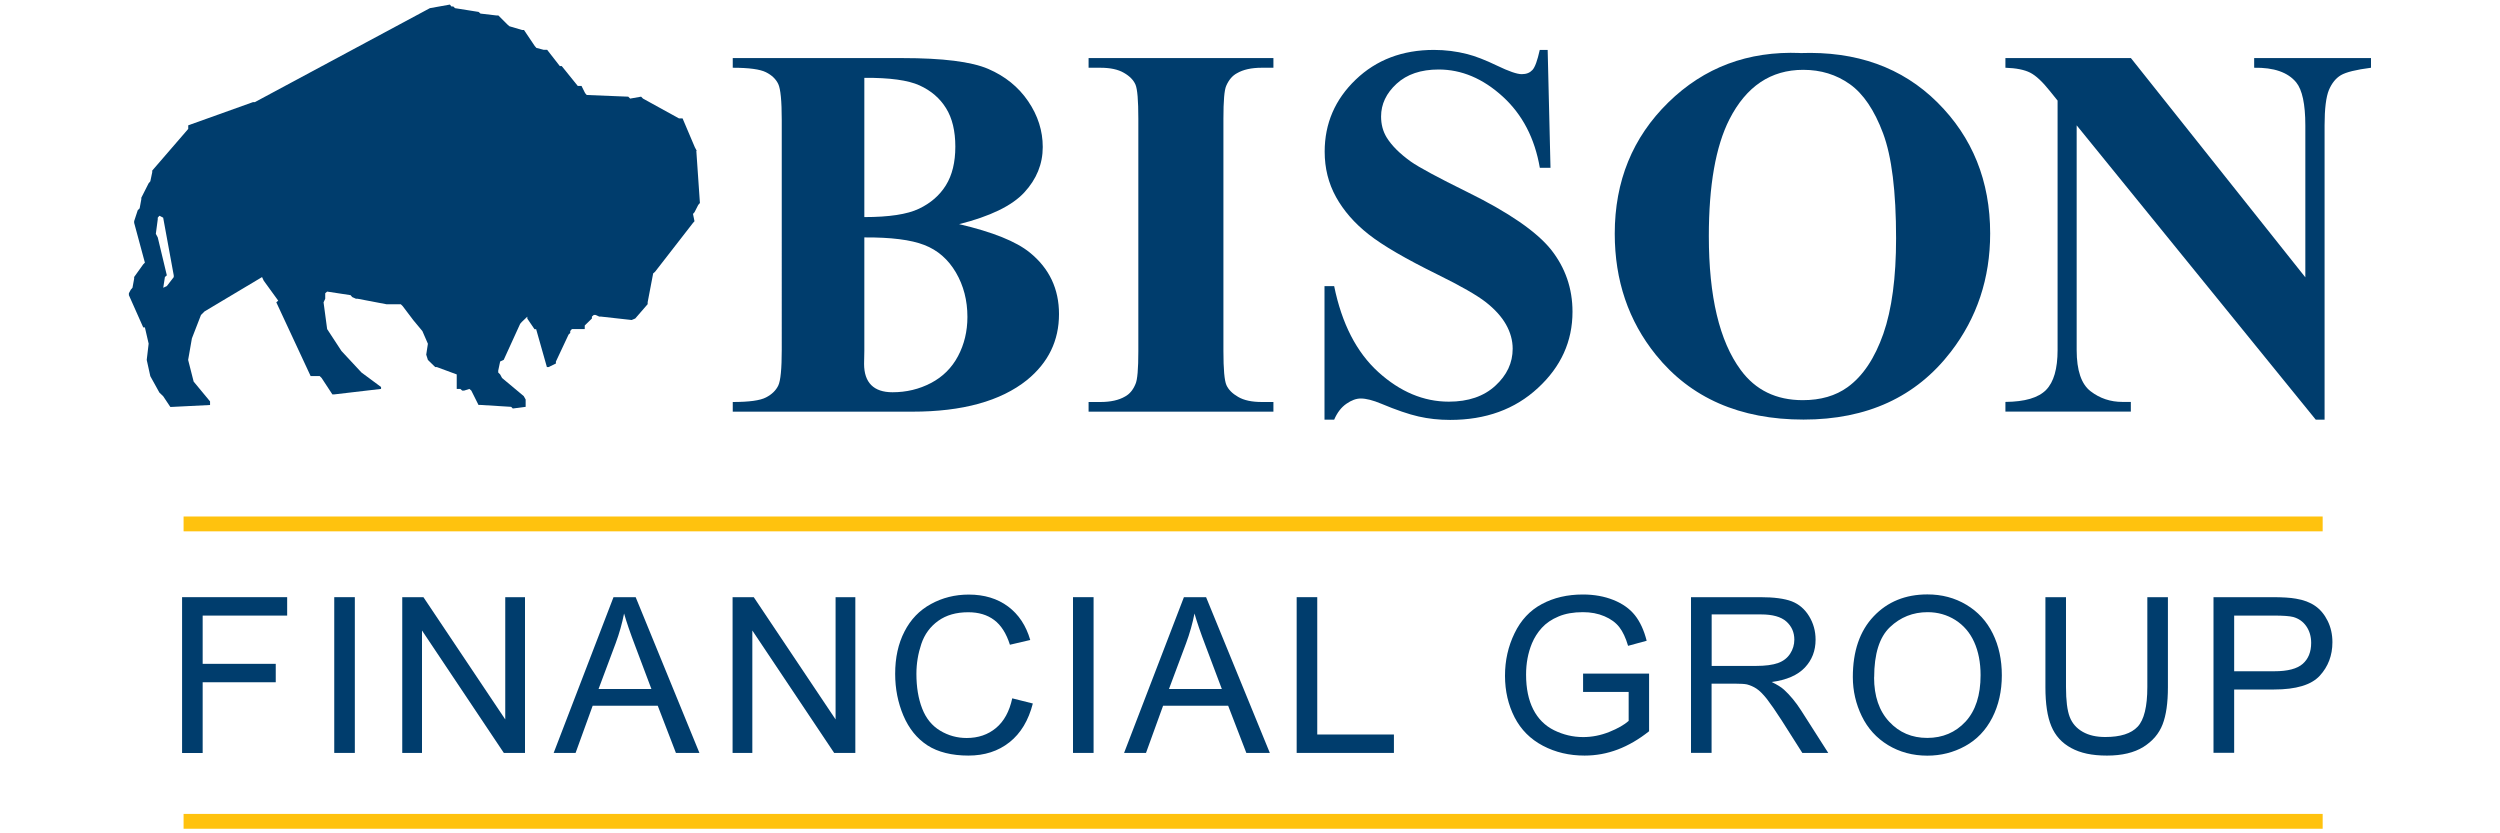
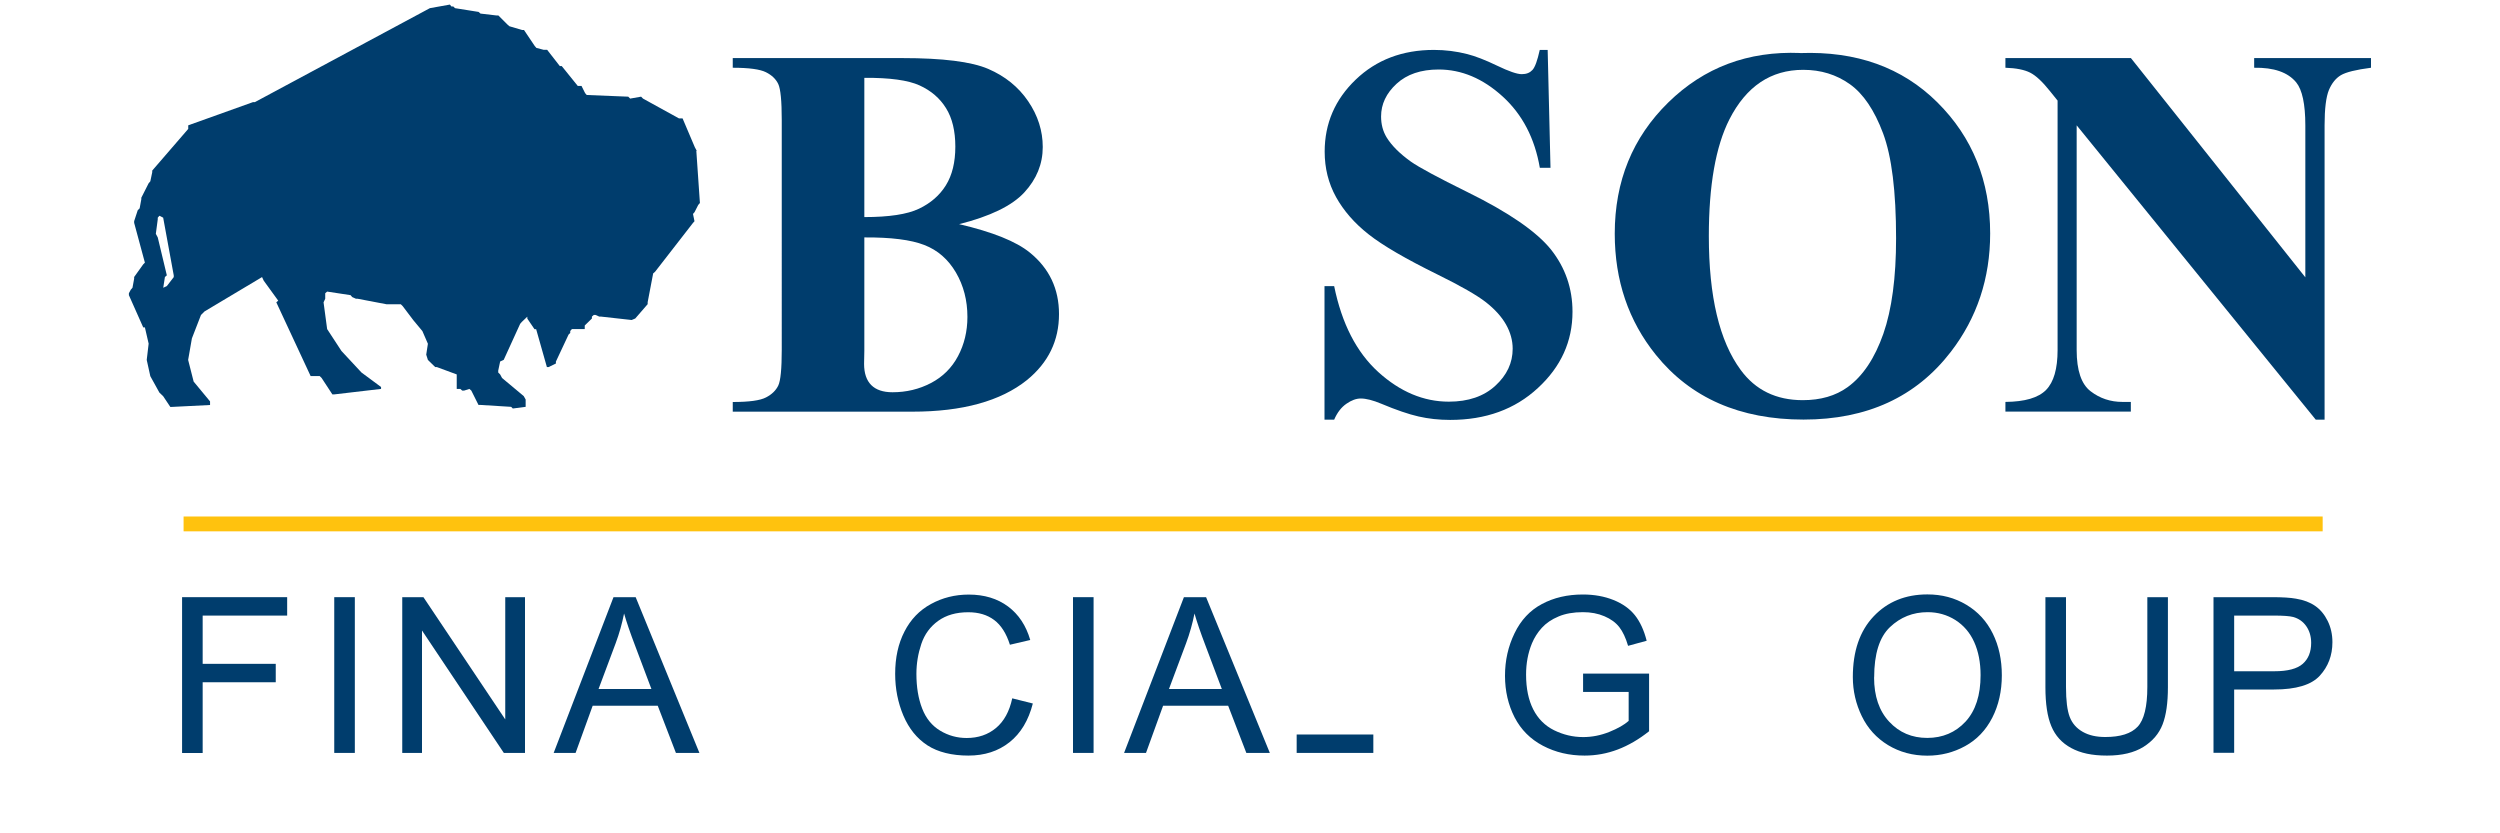
<svg xmlns="http://www.w3.org/2000/svg" data-name="Layer 1" id="Layer_1" viewBox="0 0 300 100">
  <defs>
    <style>
      .cls-1 {
        fill: none;
        stroke: #ffc20e;
        stroke-width: 1.78px;
      }

      .cls-2 {
        fill-rule: evenodd;
      }

      .cls-2, .cls-3 {
        fill: #003d6d;
      }
    </style>
  </defs>
  <path class="cls-2" d="M83.61,18.1l-.23-.43-1.47-3.46h-.43l-4.32-2.38-.23-.23-1.31.23-.23-.23-4.98-.2-.2-.23-.43-.86h-.45l-1.92-2.38h-.23l-1.52-1.95h-.41l-.88-.23-.2-.23-1.29-1.92h-.23l-1.52-.45-.23-.2-1.09-1.09h-.2l-1.95-.23-.23-.2-2.83-.45-.2-.2h-.23l-.18-.23-2.4.43-.43.23-20.58,11.05h-.23l-7.76,2.78v.43l-4.32,5v.2l-.23,1.09-.2.23-.88,1.74v.18l-.2,1.09-.23.23-.43,1.31v.2l1.29,4.78-.2.2-1.09,1.52v.2l-.2,1.09-.2.23-.23.43v.23l1.72,3.87h.2l.45,1.95-.23,1.95.43,1.95,1.09,1.97.45.43.86,1.29h.2l4.57-.23v-.43l-1.97-2.38-.66-2.6.45-2.58,1.09-2.81.43-.43,6.9-4.12.2.43,1.74,2.4-.23.2,4.12,8.85h1.09l.23.23,1.29,1.97h.2l5.64-.66v-.23l-2.35-1.74-2.4-2.58-1.72-2.63-.43-3.21.2-.43v-.66l.23-.2,2.81.43.2.23.45.2h.2l3.46.66h1.72l.23.23,1.27,1.68,1.09,1.31.66,1.52-.2,1.31.2.63.88.86h.2l2.38.88v1.74h.43l.23.2h.23l.63-.2.23.2.86,1.72h.23l3.69.23.2.2,1.54-.2v-.88l-.23-.41-2.6-2.17-.23-.43-.23-.23v-.23l.23-1.09.43-.2,1.97-4.32.2-.23.66-.63v.23l.86,1.27h.2l1.29,4.55h.2l.88-.43v-.23l1.52-3.24.2-.2v-.23l.2-.23h1.54v-.43l.86-.84v-.23l.23-.2h.2l.45.2h.2l3.69.41.43-.18,1.49-1.72v-.23l.66-3.46.23-.2,4.55-5.86.18-.2-.18-.88.18-.2.45-.88.2-.23-.43-6.25ZM20.86,33.24l-.84,1.09-.43.2.2-1.29.23-.2-1.09-4.55-.23-.43.23-1.74v-.2l.2-.23.45.23,1.27,6.93v.2Z" />
  <line class="cls-1" x1="22.03" x2="278.72" y1="62.87" y2="62.87" />
-   <line class="cls-1" x1="22.03" x2="278.72" y1="98.56" y2="98.56" />
  <g>
    <path class="cls-3" d="M115.1,26.9c4.03.94,6.85,2.08,8.48,3.41,2.34,1.9,3.5,4.36,3.5,7.38,0,3.19-1.28,5.83-3.85,7.92-3.15,2.52-7.73,3.79-13.74,3.79h-21.56v-1.16c1.96,0,3.29-.18,3.99-.55.7-.36,1.19-.84,1.47-1.42.28-.58.42-2.02.42-4.32V14.41c0-2.29-.14-3.74-.42-4.33-.28-.59-.78-1.07-1.49-1.42-.71-.35-2.03-.53-3.97-.53v-1.16h20.34c4.86,0,8.3.43,10.32,1.3,2.02.87,3.62,2.16,4.79,3.88,1.17,1.72,1.75,3.55,1.75,5.49,0,2.04-.74,3.86-2.22,5.46-1.48,1.6-4.09,2.86-7.82,3.8ZM103.72,28.49v13.61l-.03,1.56c0,1.13.29,1.98.86,2.55.57.57,1.42.86,2.55.86,1.67,0,3.21-.37,4.62-1.11,1.41-.74,2.49-1.81,3.24-3.22.75-1.41,1.13-2.98,1.13-4.71,0-1.98-.46-3.76-1.38-5.33-.92-1.57-2.18-2.68-3.79-3.3-1.61-.63-4.01-.93-7.2-.91ZM103.72,26.05c2.96,0,5.15-.33,6.55-1,1.41-.67,2.49-1.61,3.24-2.82.75-1.21,1.13-2.75,1.13-4.63s-.37-3.42-1.11-4.61c-.74-1.2-1.8-2.11-3.18-2.74-1.38-.63-3.59-.93-6.63-.91v16.71Z" />
-     <path class="cls-3" d="M152.81,48.24v1.16h-22.18v-1.16h1.41c1.23,0,2.22-.22,2.97-.66.54-.29.96-.79,1.25-1.5.23-.5.34-1.81.34-3.94V14.23c0-2.17-.11-3.52-.34-4.07-.23-.54-.69-1.02-1.39-1.42-.7-.41-1.64-.61-2.83-.61h-1.41v-1.16h22.18v1.16h-1.41c-1.23,0-2.22.22-2.97.66-.54.29-.97.79-1.28,1.5-.23.5-.34,1.81-.34,3.94v27.91c0,2.17.12,3.53.36,4.07.24.54.71,1.02,1.41,1.42.7.41,1.64.61,2.83.61h1.41Z" />
    <path class="cls-3" d="M185.72,6l.34,14.14h-1.28c-.61-3.55-2.09-6.4-4.46-8.56-2.37-2.16-4.93-3.24-7.68-3.24-2.13,0-3.81.57-5.05,1.71-1.24,1.14-1.86,2.45-1.86,3.93,0,.94.22,1.77.66,2.5.6.98,1.57,1.95,2.91,2.91.98.69,3.24,1.91,6.79,3.66,4.96,2.44,8.31,4.75,10.04,6.91,1.71,2.17,2.57,4.65,2.57,7.45,0,3.55-1.38,6.6-4.15,9.15-2.76,2.56-6.27,3.83-10.53,3.83-1.34,0-2.6-.14-3.79-.41-1.19-.27-2.68-.78-4.47-1.53-1-.42-1.83-.63-2.47-.63-.54,0-1.12.21-1.72.63-.61.42-1.1,1.05-1.47,1.91h-1.16v-16.02h1.16c.92,4.51,2.69,7.94,5.3,10.31,2.62,2.37,5.44,3.55,8.46,3.55,2.34,0,4.2-.64,5.58-1.91,1.39-1.27,2.08-2.75,2.08-4.44,0-1-.27-1.97-.8-2.91-.53-.94-1.34-1.83-2.42-2.68-1.08-.84-3-1.94-5.76-3.3-3.86-1.9-6.63-3.51-8.32-4.85-1.69-1.33-2.99-2.83-3.9-4.47-.91-1.65-1.36-3.46-1.36-5.44,0-3.38,1.24-6.26,3.72-8.64,2.48-2.38,5.61-3.57,9.39-3.57,1.38,0,2.71.17,4,.5.98.25,2.17.71,3.58,1.39,1.41.68,2.39,1.02,2.96,1.02s.97-.17,1.28-.5c.31-.33.6-1.14.88-2.41h.94Z" />
    <path class="cls-3" d="M216.01,6.37c6.76-.25,12.25,1.72,16.47,5.91,4.22,4.19,6.34,9.44,6.34,15.74,0,5.38-1.58,10.12-4.72,14.2-4.17,5.42-10.06,8.13-17.68,8.13s-13.54-2.59-17.71-7.76c-3.3-4.09-4.94-8.94-4.94-14.55,0-6.3,2.14-11.55,6.43-15.75,4.29-4.2,9.56-6.18,15.82-5.93ZM216.38,8.38c-3.88,0-6.83,1.98-8.85,5.94-1.65,3.25-2.47,7.93-2.47,14.02,0,7.24,1.27,12.59,3.82,16.05,1.77,2.42,4.26,3.63,7.45,3.63,2.15,0,3.94-.52,5.38-1.56,1.84-1.33,3.26-3.47,4.29-6.4,1.02-2.93,1.53-6.75,1.53-11.47,0-5.61-.52-9.81-1.56-12.59-1.04-2.78-2.37-4.75-3.99-5.9-1.62-1.15-3.48-1.72-5.58-1.72Z" />
    <path class="cls-3" d="M255.71,6.97l20.93,26.31V15.04c0-2.54-.37-4.27-1.1-5.16-1-1.21-2.68-1.79-5.04-1.75v-1.16h14.02v1.16c-1.79.23-3,.53-3.61.89-.62.37-1.09.96-1.44,1.78-.34.82-.52,2.24-.52,4.24v35.32h-1.06l-28.69-35.32v26.97c0,2.44.56,4.09,1.67,4.94,1.12.86,2.39,1.28,3.83,1.28h1v1.16h-15.05v-1.16c2.34-.02,3.96-.5,4.88-1.44.92-.94,1.38-2.53,1.38-4.79V12.07l-.91-1.13c-.9-1.13-1.69-1.87-2.38-2.22-.69-.35-1.68-.55-2.97-.59v-1.16h15.05Z" />
  </g>
  <g>
    <path class="cls-3" d="M21.85,90.35v-18.69h12.61v2.21h-10.14v5.79h8.77v2.21h-8.77v8.49h-2.47Z" />
    <path class="cls-3" d="M40.11,90.35v-18.69h2.47v18.69h-2.47Z" />
    <path class="cls-3" d="M48.27,90.35v-18.69h2.54l9.82,14.67v-14.67h2.37v18.69h-2.54l-9.82-14.69v14.69h-2.37Z" />
    <path class="cls-3" d="M66.44,90.35l7.18-18.69h2.66l7.65,18.69h-2.82l-2.18-5.66h-7.81l-2.05,5.66h-2.63ZM71.83,82.68h6.34l-1.95-5.18c-.6-1.57-1.04-2.86-1.33-3.88-.24,1.2-.57,2.39-1.01,3.57l-2.05,5.48Z" />
-     <path class="cls-3" d="M87.91,90.35v-18.69h2.54l9.82,14.67v-14.67h2.37v18.69h-2.54l-9.82-14.69v14.69h-2.37Z" />
    <path class="cls-3" d="M121.47,83.8l2.47.62c-.52,2.03-1.45,3.58-2.8,4.65-1.35,1.07-2.99,1.6-4.94,1.6s-3.65-.41-4.91-1.23c-1.26-.82-2.22-2.01-2.88-3.56-.66-1.56-.99-3.23-.99-5.01,0-1.95.37-3.64,1.12-5.09.74-1.45,1.8-2.55,3.18-3.3,1.37-.75,2.88-1.13,4.53-1.13,1.87,0,3.44.48,4.72,1.43,1.27.95,2.16,2.29,2.66,4.02l-2.44.57c-.43-1.36-1.06-2.35-1.89-2.97s-1.86-.93-3.11-.93c-1.44,0-2.64.34-3.6,1.03-.96.69-1.64,1.61-2.03,2.77-.39,1.16-.59,2.36-.59,3.59,0,1.59.23,2.98.69,4.16.46,1.19,1.18,2.07,2.16,2.66.98.59,2.04.88,3.18.88,1.39,0,2.56-.4,3.52-1.2.96-.8,1.61-1.98,1.95-3.56Z" />
    <path class="cls-3" d="M128.76,90.35v-18.69h2.47v18.69h-2.47Z" />
    <path class="cls-3" d="M134.89,90.35l7.18-18.69h2.66l7.65,18.69h-2.82l-2.18-5.66h-7.81l-2.05,5.66h-2.63ZM140.28,82.68h6.34l-1.95-5.18c-.6-1.57-1.04-2.86-1.33-3.88-.24,1.2-.57,2.39-1.01,3.57l-2.05,5.48Z" />
-     <path class="cls-3" d="M155.6,90.35v-18.69h2.47v16.48h9.2v2.21h-11.68Z" />
+     <path class="cls-3" d="M155.6,90.35v-18.69v16.48h9.2v2.21h-11.68Z" />
    <path class="cls-3" d="M189.97,83.02v-2.19h7.92s0,6.92,0,6.92c-1.22.97-2.47,1.7-3.76,2.19-1.29.49-2.62.73-3.98.73-1.84,0-3.5-.39-5-1.18-1.5-.79-2.63-1.92-3.4-3.41-.76-1.49-1.15-3.15-1.15-4.99s.38-3.52,1.14-5.09c.76-1.58,1.85-2.75,3.28-3.51,1.43-.77,3.07-1.15,4.93-1.15,1.35,0,2.57.22,3.67.66,1.09.44,1.95,1.05,2.57,1.83.62.78,1.09,1.8,1.41,3.06l-2.23.61c-.28-.95-.63-1.7-1.05-2.24-.42-.54-1.01-.98-1.79-1.31-.77-.33-1.63-.49-2.58-.49-1.13,0-2.11.17-2.93.52-.82.34-1.49.8-2,1.36-.51.56-.9,1.18-1.18,1.85-.48,1.16-.71,2.41-.71,3.76,0,1.67.29,3.06.86,4.18.57,1.12,1.41,1.96,2.5,2.5,1.1.54,2.26.82,3.49.82,1.07,0,2.12-.21,3.14-.62,1.02-.41,1.79-.85,2.32-1.32v-3.48h-5.49Z" />
-     <path class="cls-3" d="M202.92,90.35v-18.69h8.29c1.67,0,2.93.17,3.8.5.87.34,1.56.93,2.08,1.78.52.85.78,1.79.78,2.82,0,1.33-.43,2.44-1.29,3.35-.86.91-2.18,1.49-3.98,1.73.65.31,1.15.62,1.49.93.72.66,1.41,1.49,2.05,2.49l3.25,5.09h-3.11l-2.47-3.89c-.72-1.12-1.32-1.98-1.78-2.58-.47-.59-.89-1.01-1.26-1.25-.37-.24-.75-.4-1.13-.5-.28-.06-.74-.09-1.38-.09h-2.87v8.3h-2.47ZM205.4,79.91h5.32c1.13,0,2.01-.12,2.65-.35.64-.23,1.12-.61,1.45-1.12.33-.51.5-1.07.5-1.68,0-.88-.32-1.61-.96-2.18-.64-.57-1.66-.85-3.04-.85h-5.92v6.18Z" />
    <path class="cls-3" d="M222.34,81.25c0-3.1.83-5.53,2.5-7.29,1.67-1.76,3.82-2.63,6.45-2.63,1.73,0,3.28.41,4.67,1.24s2.44,1.97,3.17,3.45c.73,1.47,1.09,3.15,1.09,5.02s-.38,3.59-1.15,5.09c-.77,1.5-1.85,2.63-3.25,3.4-1.4.77-2.92,1.15-4.54,1.15-1.76,0-3.33-.43-4.72-1.27-1.39-.85-2.44-2.01-3.15-3.48-.71-1.47-1.07-3.03-1.07-4.67ZM224.89,81.29c0,2.25.61,4.03,1.82,5.32,1.21,1.3,2.73,1.94,4.56,1.94s3.39-.65,4.6-1.96c1.2-1.31,1.8-3.17,1.8-5.57,0-1.52-.26-2.85-.77-3.98-.51-1.13-1.27-2.01-2.26-2.64-.99-.62-2.1-.94-3.33-.94-1.75,0-3.26.6-4.52,1.8-1.26,1.2-1.89,3.21-1.89,6.02Z" />
    <path class="cls-3" d="M257.68,71.66h2.47v10.8c0,1.88-.21,3.37-.64,4.47-.43,1.11-1.19,2-2.3,2.7-1.11.69-2.56,1.04-4.37,1.04s-3.18-.3-4.3-.91c-1.11-.6-1.91-1.48-2.38-2.62-.48-1.14-.71-2.7-.71-4.68v-10.8h2.47v10.79c0,1.62.15,2.82.45,3.59.3.77.82,1.36,1.56,1.78.74.42,1.63.62,2.7.62,1.82,0,3.11-.41,3.89-1.24.77-.82,1.16-2.41,1.16-4.76v-10.79Z" />
    <path class="cls-3" d="M265.62,90.35v-18.69h7.05c1.24,0,2.19.06,2.84.18.92.15,1.69.44,2.31.87.62.43,1.12,1.03,1.5,1.8.38.77.57,1.62.57,2.55,0,1.59-.51,2.93-1.52,4.03-1.01,1.1-2.84,1.65-5.48,1.65h-4.79v7.6h-2.47ZM268.1,80.55h4.83c1.6,0,2.73-.3,3.4-.89.67-.59,1.01-1.43,1.01-2.51,0-.78-.2-1.45-.59-2.01-.39-.56-.92-.92-1.56-1.1-.42-.11-1.19-.17-2.31-.17h-4.78v6.68Z" />
  </g>
</svg>